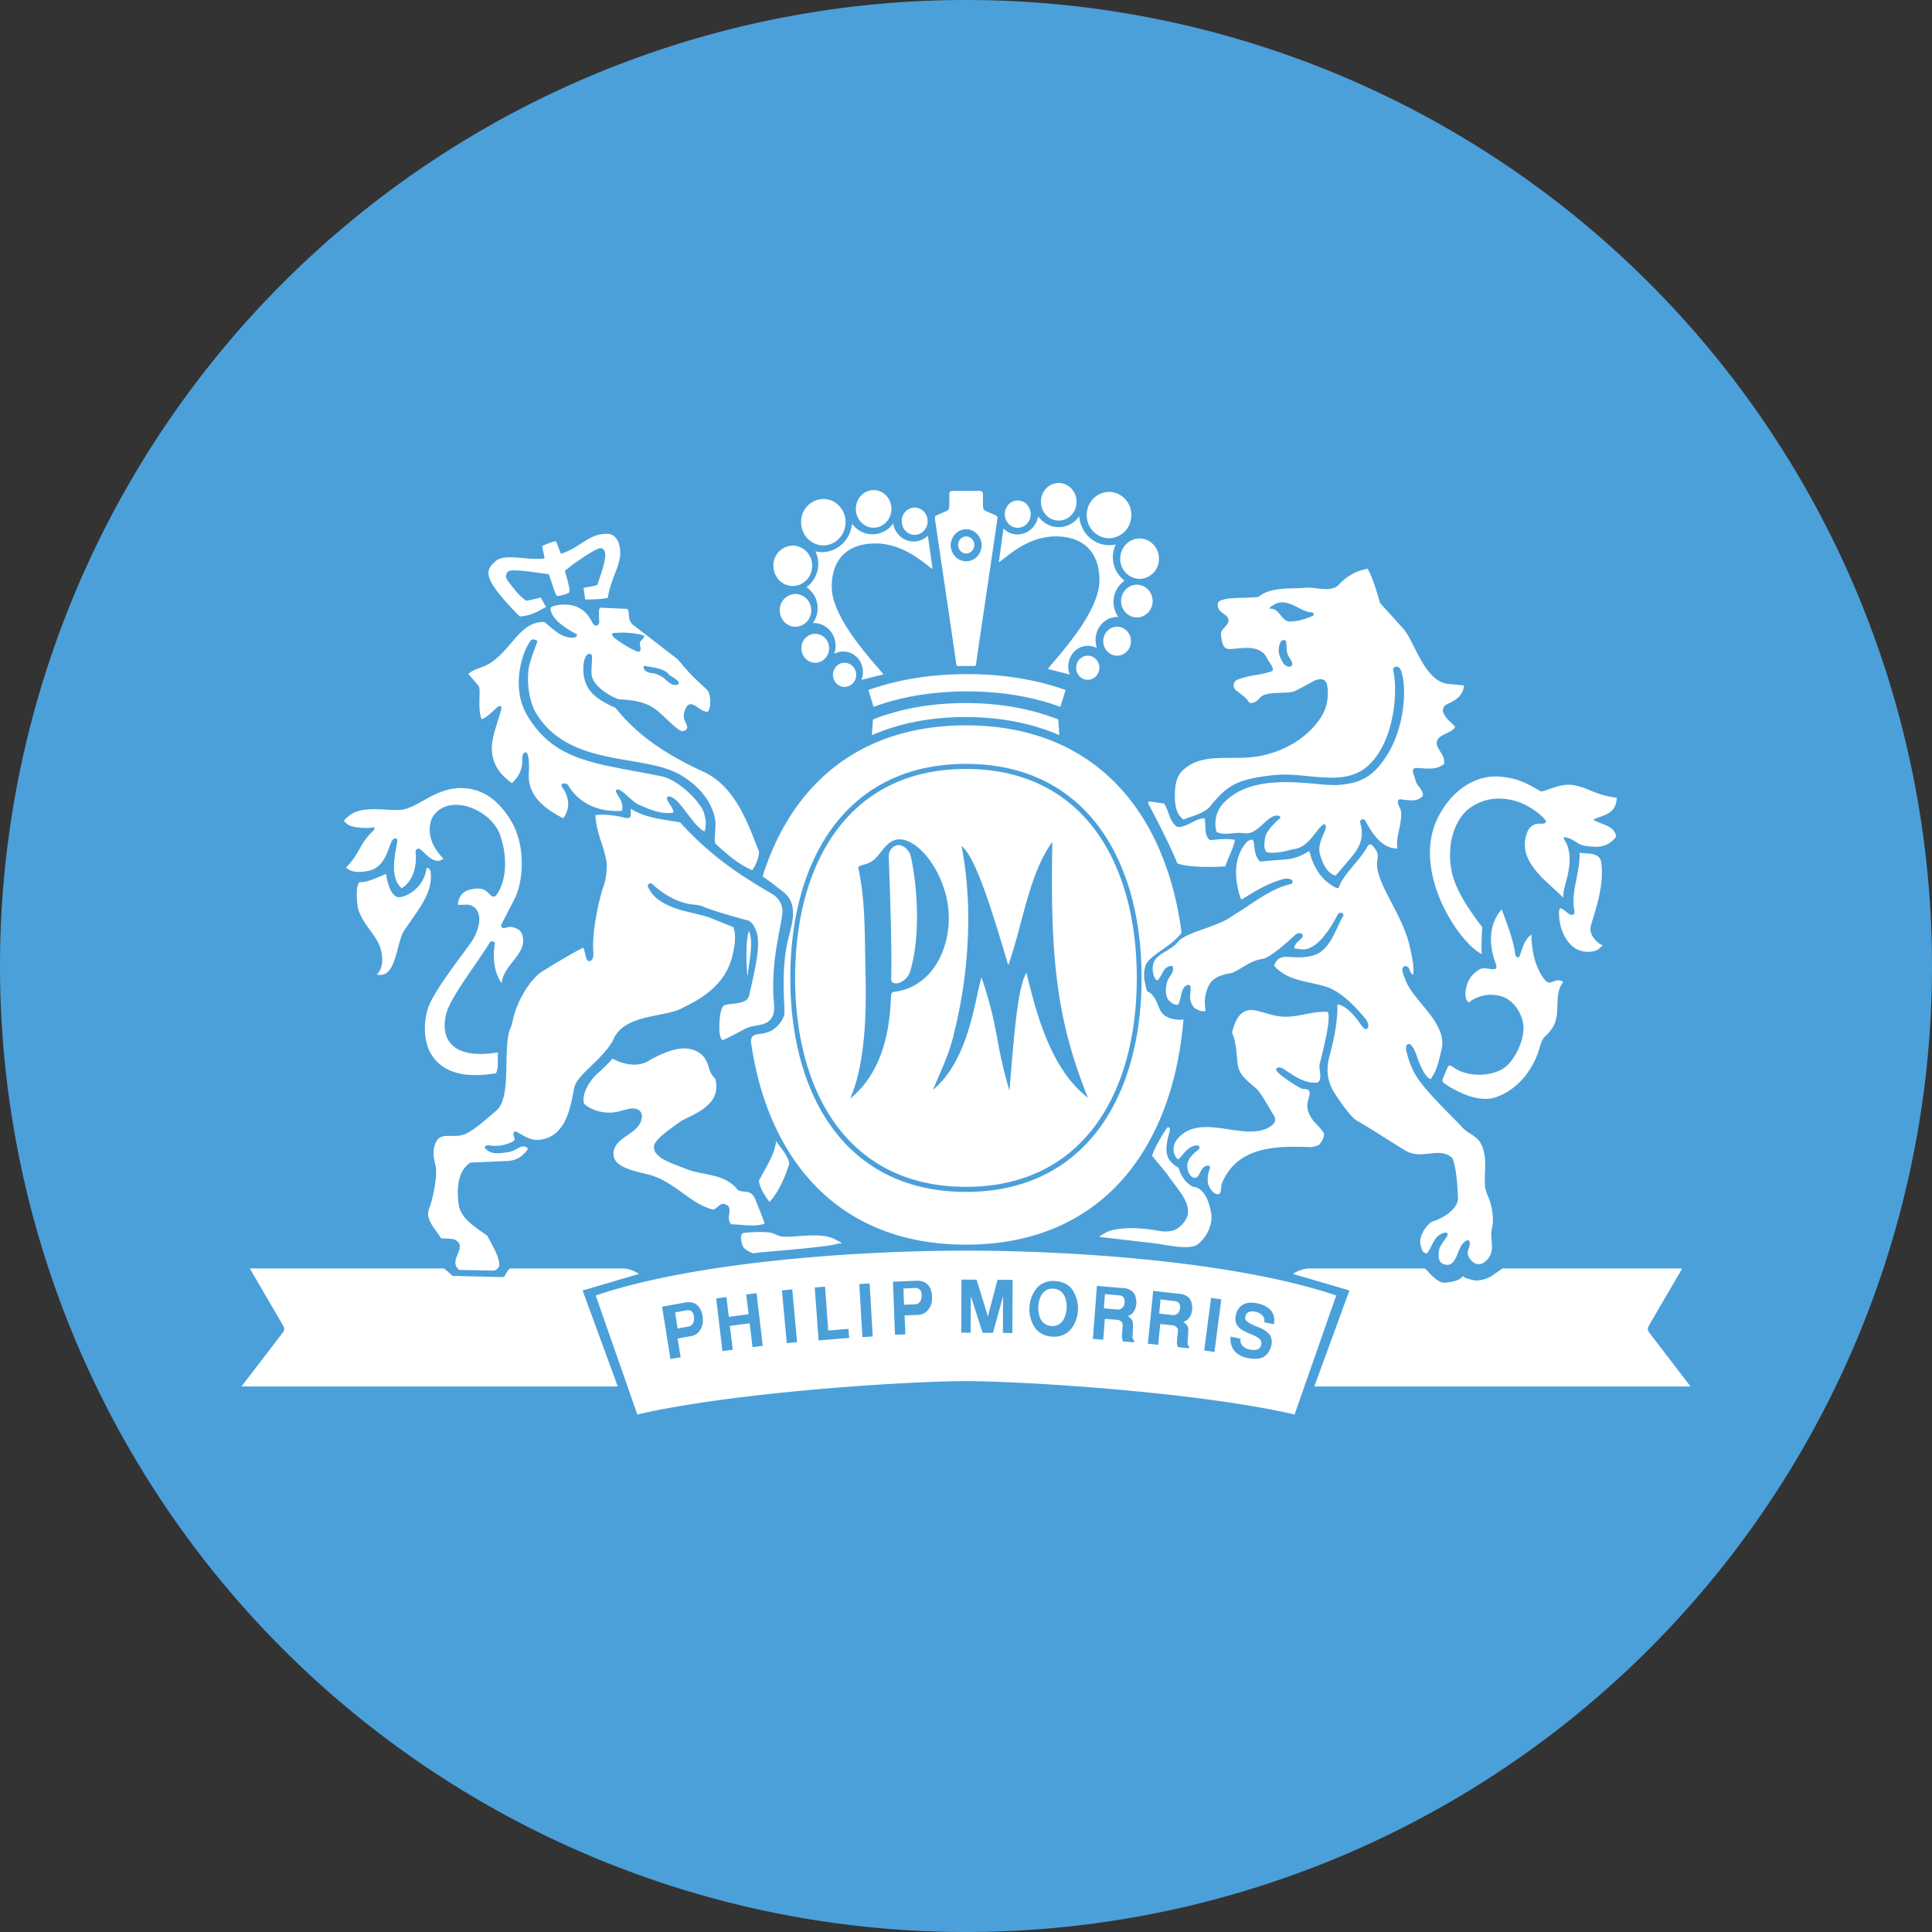
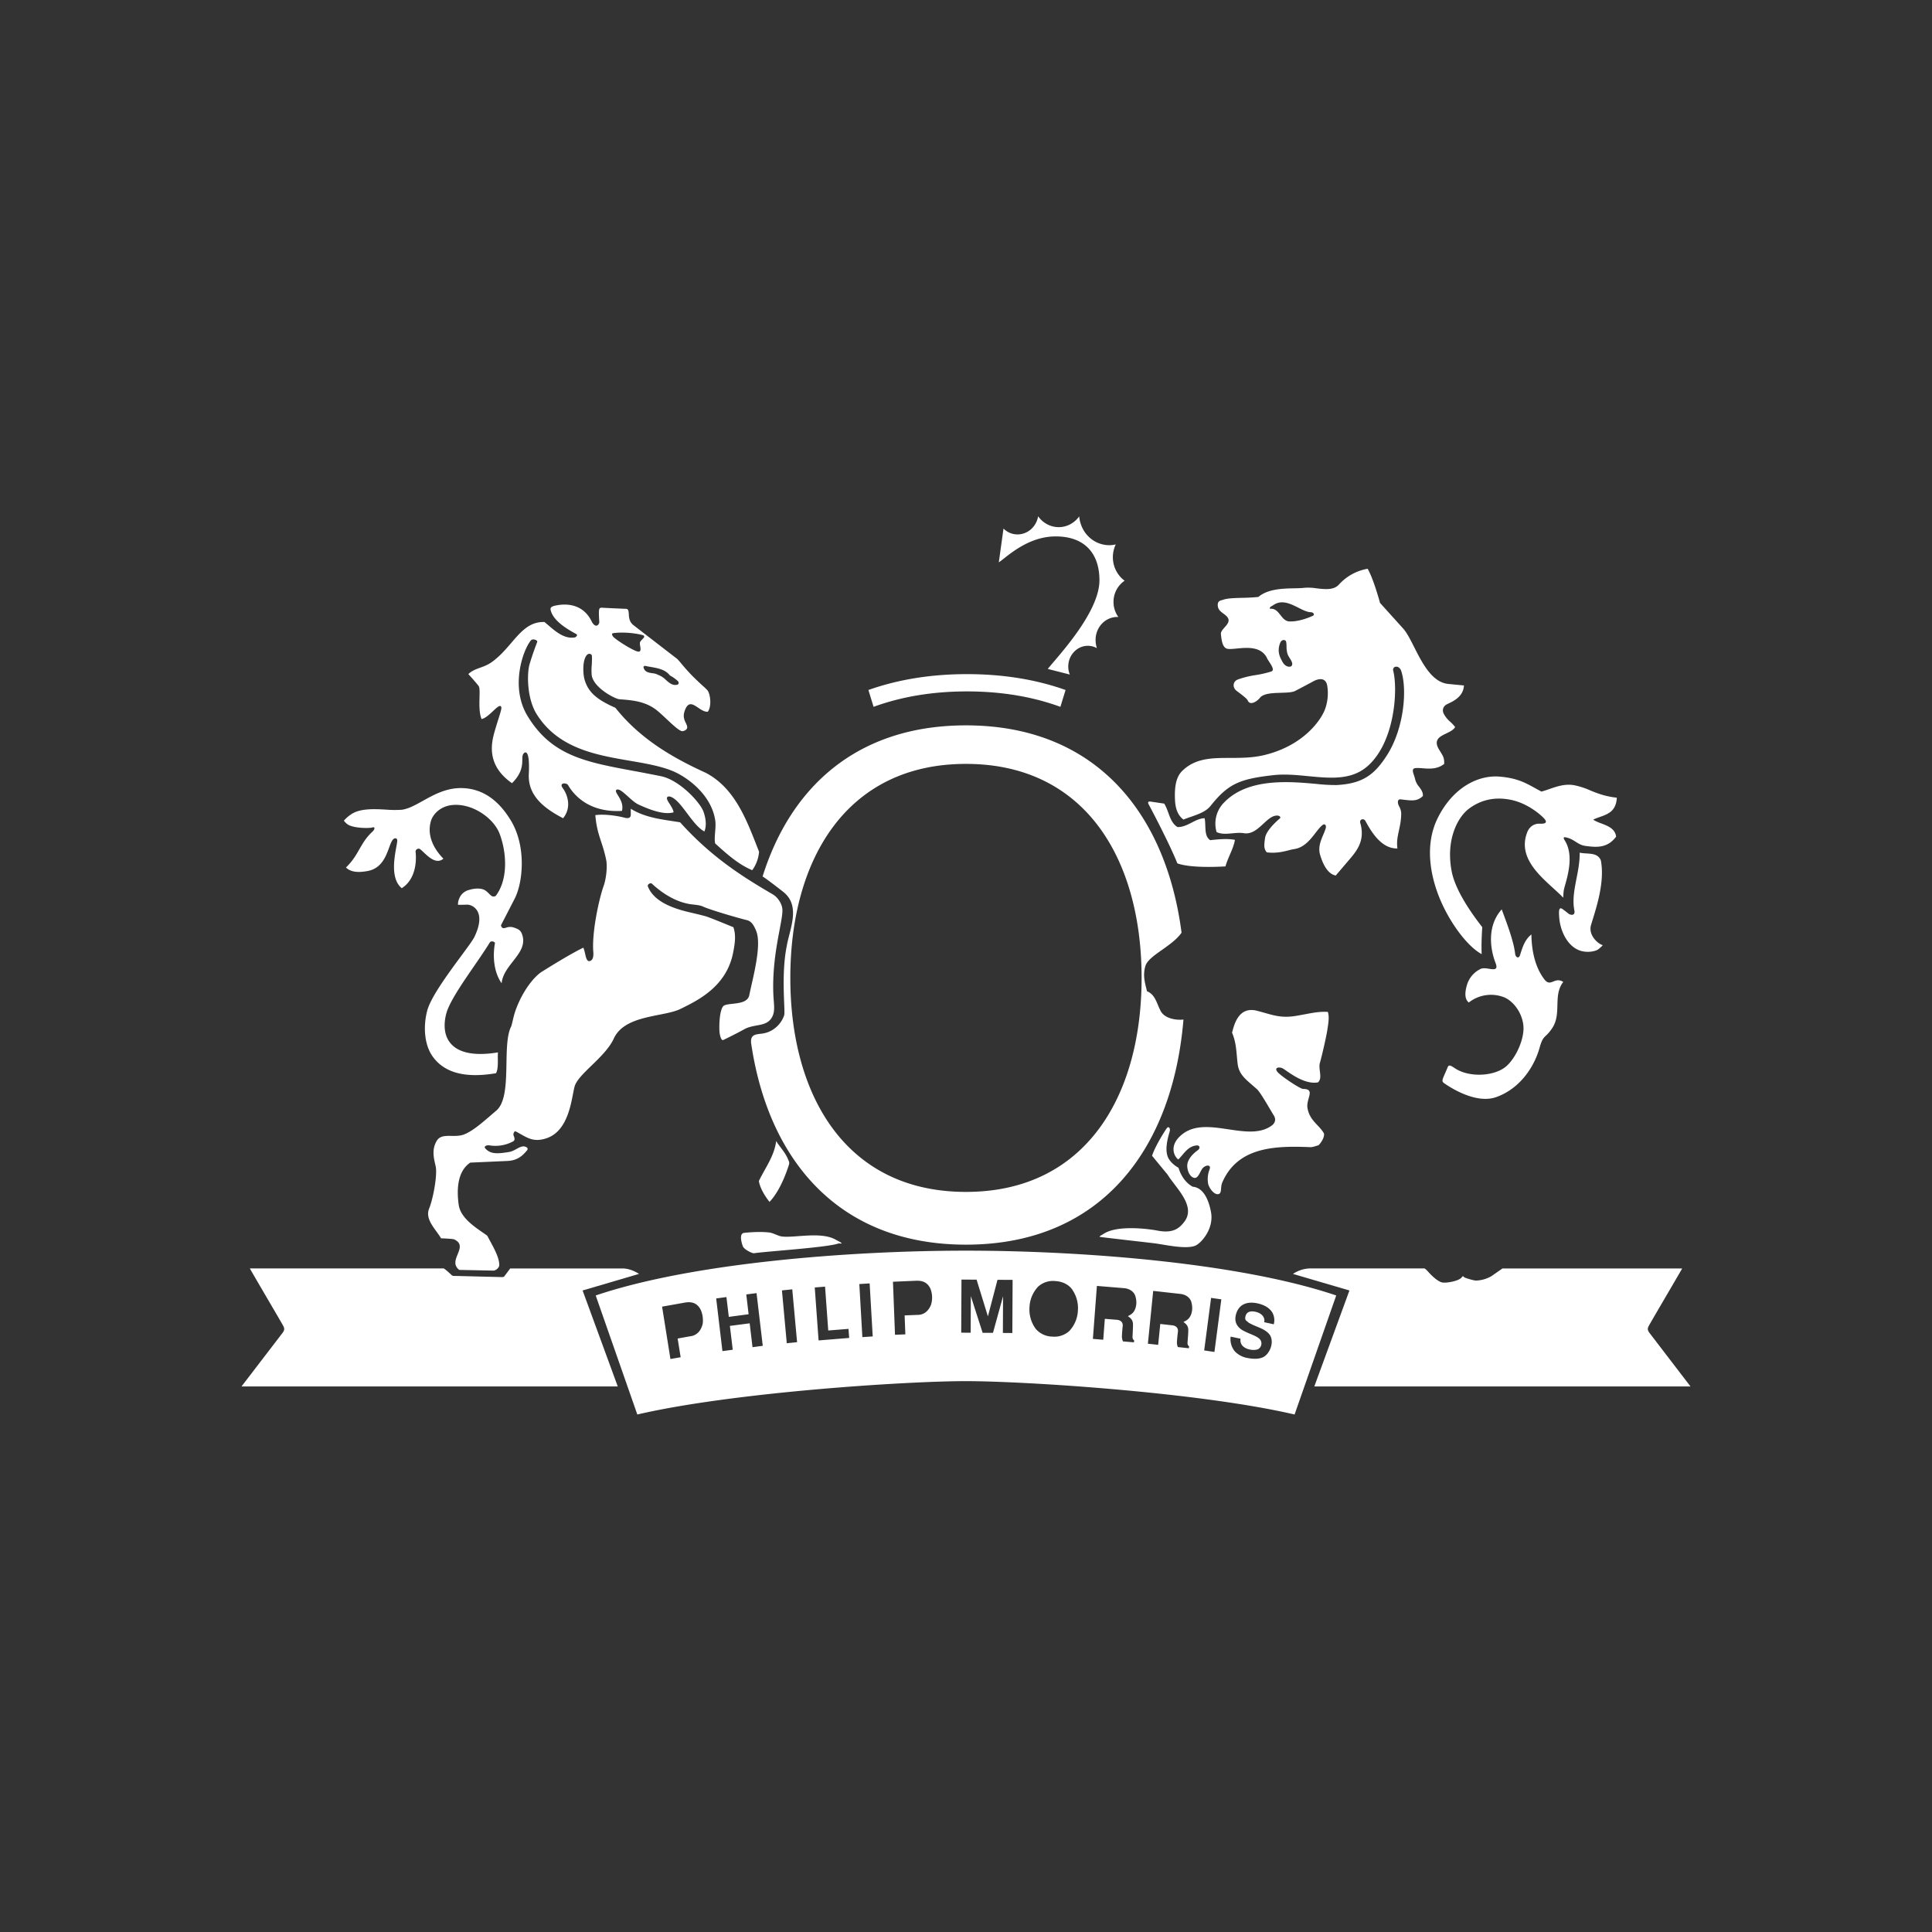
<svg xmlns="http://www.w3.org/2000/svg" width="56" height="56">
  <rect width="100%" height="100%" fill="#333333" stroke="none" />
-   <path fill="#4BA0DA" d="M0 28a28 28 0 1 1 56 0 28 28 0 0 1-56 0" />
-   <path fill="#fff" d="M21.682 28.168c-.007.046.008.08-.016.1-.003-.021-.006-.018-.01-.053-.02-.275-.049-.94.05-1.235.135.319.027.801-.024 1.188m6.306-7.384c1.031 0 1.936.186 2.717.525l-.03-.455c-.783-.308-1.678-.475-2.687-.475-1.01 0-1.904.167-2.686.475l-.03.455c.78-.34 1.684-.525 2.716-.525" />
  <path fill="#fff" d="M28.028 20.041c1.013 0 1.914.157 2.708.447l.15-.488c-.84-.299-1.792-.46-2.858-.46-1.065 0-2.016.162-2.857.46l.15.488c.794-.29 1.695-.447 2.707-.447m3.84 15.803c.019-.023.074-.052.145-.095.381-.23 1.204-.143 1.544-.078.465.088.636-.086.764-.248.363-.46-.235-.982-.475-1.372l-.453-.55c.093-.287.361-.705.421-.791s.114-.005.091.083c-.023.086-.145.45-.069.698.038.15.194.288.324.357.063.22.205.44.413.55.351.03.482.477.53.743.087.49-.301.907-.462.968-.288.11-.884-.036-1.21-.075-.164-.02-1.451-.166-1.497-.175-.007-.001-.048-.005-.067-.015zm-9.037-2.266c.046.108.06.112.027.212-.171.526-.379.867-.553 1.047 0 0-.261-.31-.309-.604.184-.382.447-.723.502-1.16.1.168.245.306.333.505m1.567 2.463c-.032.01-.08-.005-.1.003-.318.115-2.122.23-2.445.282-.04.007-.288-.104-.324-.208s-.113-.365.041-.383c.289-.031.567-.033.743-.008.105.015.236.096.338.111.366.054 1.15-.155 1.582.1.076.044.133.061.165.103m22.057-8.645c-.02.033-.08.078-.12.114-.068.059-.299.113-.51.052-.4-.117-.606-.599-.631-.977-.012-.166-.015-.31.092-.238.034.022.102.075.187.142.028.022.197.082.16-.106-.104-.525.164-1.08.155-1.668.23.05.51-.024.613.223.127.658-.16 1.454-.284 1.873-.063.209.066.415.235.533q.048.034.103.052m-2.067-.31c.008.513.123.973.378 1.303.185.239.288-.09.546.072-.307.392-.038.917-.32 1.339-.211.316-.256.175-.368.575-.16.566-.578 1.186-1.259 1.426-.529.185-1.197-.188-1.504-.403-.096-.067-.049-.104.103-.469.034-.083.104-.033.215.04.423.276 1.173.23 1.504-.083.285-.27.498-.789.475-1.133-.022-.344-.247-.7-.541-.838a1.04 1.04 0 0 0-1.043.143c-.143-.11-.103-.346-.05-.52a.75.75 0 0 1 .399-.456c.176-.076.553.159.427-.168-.158-.406-.253-1.075.178-1.555.133.363.347.91.388 1.28.011.117.107.154.14.053.062-.182.122-.443.332-.606" />
-   <path fill="#fff" d="M38.216 33.197c-.065.015-.165.057-.234.054-1.02-.043-2.112-.013-2.557 1.032-.058.138.006.33-.131.331-.115.001-.237-.167-.273-.291a.76.76 0 0 1 .04-.43c.05-.133-.09-.139-.193-.041-.074.07-.129.321-.259.288-.094-.024-.185-.147-.196-.333-.01-.186.156-.36.305-.467.082-.06.057-.145-.028-.139-.263.018-.378.255-.536.406-.106-.066-.303-.407.123-.736.712-.553 1.904.261 2.59-.25.08-.06.133-.167.054-.29s-.38-.666-.49-.763c-.308-.273-.518-.406-.558-.736-.038-.323-.032-.594-.161-.899.066-.262.201-.77.725-.635.435.113.66.222 1.113.15.399-.064.613-.134.937-.118.051.139.014.345-.016.538s-.16.76-.213.939.088.442-.056.566c-.43.08-.927-.364-1.032-.41-.106-.046-.242-.017-.144.105s.661.495.745.495c.37 0 .082.285.127.553.062.368.335.486.477.736.026.117-.098.292-.159.345m-23.427 3.57h3.255c.209 0 .392.102.479.158l-1.636.48 1.019 2.782H7l1.18-1.54c.081-.105.069-.147.012-.248-.056-.102-.908-1.55-.95-1.633h5.615c.026 0 .2.159.23.19.031.034.083.028.118.028s1.306.033 1.349.033.07-.019.082-.047c.014-.027.11-.204.153-.204zm28.763 0h5.207c-.044.082-.895 1.53-.95 1.632-.058.101-.07.143.012.249L49 40.187H38.096l1.018-2.782-1.636-.48a.93.93 0 0 1 .478-.159h3.325c.035 0 .113.095.165.15s.236.239.366.258.472-.043.556-.148c.053-.065.044-.018.08 0 .033.019.234.083.33.092a.95.95 0 0 0 .453-.129l.32-.223z" />
+   <path fill="#fff" d="M38.216 33.197c-.065.015-.165.057-.234.054-1.02-.043-2.112-.013-2.557 1.032-.058.138.006.33-.131.331-.115.001-.237-.167-.273-.291a.76.76 0 0 1 .04-.43c.05-.133-.09-.139-.193-.041-.074.07-.129.321-.259.288-.094-.024-.185-.147-.196-.333-.01-.186.156-.36.305-.467.082-.06.057-.145-.028-.139-.263.018-.378.255-.536.406-.106-.066-.303-.407.123-.736.712-.553 1.904.261 2.59-.25.08-.06.133-.167.054-.29s-.38-.666-.49-.763c-.308-.273-.518-.406-.558-.736-.038-.323-.032-.594-.161-.899.066-.262.201-.77.725-.635.435.113.66.222 1.113.15.399-.064.613-.134.937-.118.051.139.014.345-.016.538s-.16.76-.213.939.088.442-.056.566c-.43.08-.927-.364-1.032-.41-.106-.046-.242-.017-.144.105s.661.495.745.495c.37 0 .082.285.127.553.062.368.335.486.477.736.026.117-.098.292-.159.345m-23.427 3.57h3.255c.209 0 .392.102.479.158l-1.636.48 1.019 2.782H7l1.18-1.54c.081-.105.069-.147.012-.248-.056-.102-.908-1.55-.95-1.633h5.615c.026 0 .2.159.23.19.031.034.083.028.118.028s1.306.033 1.349.033.07-.019.082-.047zm28.763 0h5.207c-.044.082-.895 1.53-.95 1.632-.058.101-.07.143.012.249L49 40.187H38.096l1.018-2.782-1.636-.48a.93.93 0 0 1 .478-.159h3.325c.035 0 .113.095.165.15s.236.239.366.258.472-.043.556-.148c.053-.065.044-.018.08 0 .033.019.234.083.33.092a.95.95 0 0 0 .453-.129l.32-.223z" />
  <path fill="#fff" d="M35.52 25.113c-.204.012-1.005.053-1.394-.088-.215-.545-.769-1.597-.823-1.694-.055-.096-.006-.104.052-.096l.39.058c.142.222.153.54.387.68.299.003.496-.245.783-.257.05.207-.029.511.164.637.235-.026.496-.052.716-.009-.04.25-.207.52-.274.769zm-15.806-1.277c.95 1.056 1.895 1.624 2.695 2.093.123.073.27.266.27.458.001.377-.314 1.304-.262 2.46.013.27.063.482-.056.664-.17.262-.505.159-.802.33-.161.092-.55.284-.596.304s-.084-.076-.103-.192-.02-.628.098-.782c.1-.13.696 0 .761-.328.095-.473.367-1.43.202-1.852-.078-.2-.156-.291-.271-.32-.278-.068-1.056-.295-1.271-.393-.086-.04-.191-.048-.33-.065-.39-.046-.8-.27-1.152-.598-.04-.038-.144.018-.117.083.157.383.59.598 1.176.738.258.061.403.095.515.128s.787.312.787.312c.087.249.033.524-.008.737-.193.989-1.03 1.387-1.528 1.632-.488.239-1.612.162-1.931.858-.256.556-1.048 1.028-1.14 1.404-.088.351-.155 1.272-.817 1.488-.4.13-.573-.037-.884-.2-.045-.023-.078.07-.066.11.013.04.067.139-.014.18a1.08 1.08 0 0 1-.683.114c-.06-.013-.182.02-.118.091.15.166.345.158.695.099.193-.032.35-.239.508-.128.017.011.037.042.004.083-.132.161-.283.294-.566.307l-1.08.048c-.366.247-.4.764-.333 1.23.062.42.588.71.828.89.142.278.355.611.346.86-.002.063-.1.153-.17.15l-.989-.02c-.362-.278.304-.675-.15-.886-.04-.017-.378-.03-.378-.03-.154-.265-.473-.544-.346-.86.126-.316.244-.995.19-1.23-.055-.235-.119-.48.03-.733.148-.252.501-.074.795-.188.294-.113.66-.463.928-.686.484-.403.158-1.873.43-2.431.035-.07.06-.272.134-.482.206-.572.543-.98.761-1.117.202-.125.784-.492 1.201-.697.065.125.063.409.18.389.119-.02.117-.18.11-.272-.044-.551.16-1.513.3-1.907.08-.226.11-.576.074-.752-.11-.539-.267-.72-.315-1.3.287-.04.676.029.845.074.17.045.183-.042.183-.095 0-.054-.002-.1 0-.163.452.278.954.311 1.43.393" />
-   <path fill="#fff" d="M36.338 24.407c.035.147.013.415.193.567.716-.082.933-.01 1.365-.279.023-.014.057-.031.065 0 .052.22.215.75.733 1.02.058.029.103.047.117 0 .109-.357.591-.753.823-1.175.069-.125.152-.052.248.1.128.203-.026.266.061.63.152.627.752 1.352.934 2.226.049.234.114.494.087.754-.05-.013-.088-.076-.11-.15-.031-.1-.153-.134-.196-.048-.038.074.03.213.084.361.23.622 1.23 1.243 1.04 2.02-.09.368-.134.602-.317.848-.142-.056-.279-.33-.38-.618-.075-.215-.108-.28-.166-.352-.087-.107-.201-.04-.154.157.049.21.156.575.401.893.38.496 1.008 1.08 1.213 1.31.204.23.487.237.605.62.119.382.034.615.058 1.082.01.174.127.337.187.611.097.44.002.628-.002.724-.015.33.113.572-.145.83-.259.258-.5-.02-.532-.168-.031-.15.082-.244.046-.37-.035-.123-.159.008-.196.047-.172.18-.185.733-.565.592-.156-.058-.14-.263-.127-.385.012-.121.14-.277.229-.405.025-.034.055-.156-.084-.114-.318.095-.327.41-.497.6-.095-.029-.131-.043-.18-.248-.07-.297.232-.644.355-.683.274-.087.752-.35.73-.708-.019-.314-.033-.78-.161-1.124-.375-.358-.88.062-1.348-.215-.465-.273-.924-.59-1.427-.877-.172-.098-.512-.591-.646-.803-.248-.393-.222-.766-.144-1.06.117-.442.24-.971.23-1.505.325.048.616.496.684.593.052.073.115.157.181.111s.023-.207-.063-.302c-.101-.111-.585-.724-1.085-.897-.54-.187-1.141-.159-1.554-.627.187-.46.505-.118 1.145-.299.486-.137.659-.813.852-1.121.061-.1-.091-.176-.158-.047-.22.421-.617 1.044-1.044.993-.113-.013-.208-.028-.208-.028.001-.138.15-.218.23-.316.064-.08-.055-.175-.176-.095-.048.033-.709.682-.99.72-.378.05-.699.38-.937.418s-.506.128-.612.366a1.12 1.12 0 0 0-.082.712c-.081.043-.174.006-.272-.044-.098-.048-.156-.165-.18-.302-.017-.093.077-.43-.063-.398-.212.049-.179.365-.28.57-.065.01-.107.015-.229-.08-.122-.096-.154-.265-.114-.494s.167-.275.19-.427c.02-.153-.06-.14-.174-.08-.114.062-.17.287-.275.382-.029-.009-.095-.044-.128-.22-.103-.56.444-.562.706-.885.262-.324 1.145-.417 1.64-.798.547-.325 1.043-.76 1.654-.893.053-.027.053-.095.013-.123-.129-.069-.272-.016-.389.025-.364.12-.703.324-1.042.54l-.039-.013c-.19-.55-.228-1.203.177-1.652.08-.055.168-.113.195.006m-25.42 3.84c.222-.19.198-.64.035-.94-.166-.31-.464-.592-.57-.958-.047-.157-.088-.798.071-.781.17.018.503-.143.737-.237.032.245.133.617.33.671.161.044.767-.213.843-.846q.046 0 .079.032.033.031.038.079c.068.585-.281 1-.75 1.68-.267.386-.225 1.44-.812 1.3zm6.839 2.438c.323.18.764.265 1.09.034.597-.32.984-.403 1.299-.268.212.092.322.222.402.5.102.36.223.181.215.576-.013.608-.857.843-1.057.992-.345.256-.616.431-.731.639-.029.051-.025.176.024.247.157.222.477.313.907.485.504.195 1.115.117 1.488.612.194.081.373-.032.492.25.037.088.192.467.281.714-.299.108-.65.024-.973.022-.186-.198.115-.512-.204-.59-.126-.031-.21.149-.326.162-.654-.174-.991-.695-1.711-.968-.267-.102-1.096-.184-1.162-.572-.09-.543.702-.618.799-1.063.012-.057.042-.148-.025-.233-.129-.164-.35-.071-.506-.045-.364.135-.831.077-1.128-.185-.058-.195.04-.427.165-.617.175-.264.318-.308.66-.692zm10.014-14.89c0-.065.025-.128.069-.175a.23.23 0 0 1 .166-.072.23.23 0 0 1 .165.073.25.25 0 0 1 .05.27.3.3 0 0 1-.05.08.23.23 0 0 1-.166.072.235.235 0 0 1-.216-.153.3.3 0 0 1-.018-.095m-.215 0a.5.5 0 0 1 .138-.322.44.44 0 0 1 .311-.133c.116 0 .228.048.311.133.084.084.134.2.139.322a.5.5 0 0 1-.132.336.44.44 0 0 1-.318.138.44.44 0 0 1-.318-.138.5.5 0 0 1-.131-.336m.45 3.51h.213c.086 0 .072-.046.08-.12.01-.074.596-4.031.604-4.1.012-.087.017-.112-.034-.142-.03-.019-.252-.11-.295-.133-.061-.032-.069-.042-.079-.124-.004-.036-.004-.238-.004-.357 0-.087-.043-.101-.104-.101h-.764c-.061 0-.105.014-.105.1 0 .12 0 .322-.004.358-.01.082-.017.092-.078.124-.043.023-.264.114-.295.133-.052.03-.046.055-.035.142.01.069.595 4.026.604 4.1.008.073-.006.12.08.12h.215zm1.493-4.007a.36.36 0 0 1-.265-.117.4.4 0 0 1-.11-.28c0-.104.04-.205.11-.279a.37.37 0 0 1 .265-.115c.1 0 .195.042.265.116a.41.41 0 0 1 0 .56.37.37 0 0 1-.265.115m1.188-.208a.5.5 0 0 1-.365-.16.56.56 0 0 1-.15-.386.56.56 0 0 1 .151-.385.5.5 0 0 1 .366-.159.5.5 0 0 1 .364.16.56.56 0 0 1 .151.386.56.56 0 0 1-.151.385.5.5 0 0 1-.366.159m1.459.512a.66.66 0 0 1-.645-.672.66.66 0 0 1 .645-.673.66.66 0 0 1 .645.673.66.66 0 0 1-.645.672m.886 1.177a.574.574 0 0 1-.561-.585c0-.323.251-.585.56-.585s.562.262.562.585a.574.574 0 0 1-.561.585m-.652 2.226a.4.4 0 0 1-.283-.122.43.43 0 0 1-.119-.297c0-.232.18-.42.402-.42s.402.188.402.42c0 .23-.18.419-.402.419m-.85.7a.32.32 0 0 1-.237-.101.35.35 0 0 1-.1-.249c0-.194.151-.35.336-.35.187 0 .337.156.337.35a.37.37 0 0 1-.1.249.33.33 0 0 1-.236.101m-5.018-4.202c.1 0 .195-.042.265-.116a.4.4 0 0 0 .11-.28.4.4 0 0 0-.11-.279.37.37 0 0 0-.265-.116c-.1 0-.195.042-.265.116a.4.4 0 0 0-.11.28c0 .105.04.205.11.28.07.073.166.115.265.115m-1.19-.208a.5.5 0 0 0 .366-.16.56.56 0 0 0 .15-.384.56.56 0 0 0-.15-.385.5.5 0 0 0-.365-.16.5.5 0 0 0-.365.16.56.56 0 0 0-.15.385.56.56 0 0 0 .15.385c.097.102.228.16.365.16zm-1.457.513c.355 0 .644-.302.644-.673s-.289-.672-.644-.672a.66.66 0 0 0-.645.672c0 .372.288.673.645.673m-.886 1.177c.31 0 .561-.262.561-.585a.574.574 0 0 0-.561-.586.573.573 0 0 0-.561.586.6.6 0 0 0 .165.415.56.56 0 0 0 .396.17m.078 1.182a.466.466 0 0 0 .456-.476.466.466 0 0 0-.456-.475.466.466 0 0 0-.456.475c0 .263.204.476.456.476m.573 1.043a.38.38 0 0 0 .283-.122.42.42 0 0 0 .118-.297.41.41 0 0 0-.401-.42.41.41 0 0 0-.402.42.43.43 0 0 0 .119.297.4.4 0 0 0 .283.122m.85.701a.343.343 0 0 0 .336-.35c0-.194-.15-.35-.336-.35a.32.32 0 0 0-.236.101.35.35 0 0 0-.1.249c0 .193.151.35.336.35" />
-   <path fill="#fff" d="M32.953 17.896c.121 0 .237-.05.322-.139a.485.485 0 0 0 0-.671.447.447 0 0 0-.645 0 .484.484 0 0 0 0 .671.45.45 0 0 0 .323.139m-7.985 1.811a.62.62 0 0 0-.05-.558.6.6 0 0 0-.206-.194.55.55 0 0 0-.269-.071.55.55 0 0 0-.262.069.72.72 0 0 0-.012-.497.66.66 0 0 0-.36-.356.6.6 0 0 0-.25-.04.73.73 0 0 0 .129-.563.73.73 0 0 0-.313-.477.82.82 0 0 0 .341-.673.8.8 0 0 0-.082-.366.84.84 0 0 0 .705-.152.9.9 0 0 0 .246-.285.9.9 0 0 0 .11-.366q.107.146.264.228a.72.72 0 0 0 .667-.002.75.75 0 0 0 .262-.229.64.64 0 0 0 .138.3.582.582 0 0 0 .869.05l.136.97c-.235-.155-.826-.743-1.654-.743s-1.269.476-1.269 1.256c0 .916 1.188 2.158 1.502 2.539zm-7.032-3.959c.162.537-.193.86-.322 1.585-.223.037-.41.042-.65.045a13 13 0 0 1-.05-.339c.188-.037.246-.034.403-.087.105-.337.297-.821.201-.99-.035-.06-.093-.1-.2-.05-.19.088-.602.349-.946.635.058.193.166.577.131.62-.034.045-.31.125-.361.103s-.157-.433-.236-.626c-.374-.05-1.024-.156-1.155-.09a.165.165 0 0 0-.081.18.2.2 0 0 0 .028.065c.07.105.356.504.565.614.144-.026.274-.062.409-.092l.155.272c-.235.134-.463.26-.762.275-.366-.37-.812-.853-.888-1.14-.048-.18-.004-.294.185-.46.281-.249.942-.004 1.421-.086-.009-.122-.09-.35-.052-.365.038-.014.351-.152.382-.122.03.03.098.26.147.356.574-.177.832-.628 1.4-.572.12.013.235.134.276.27z" />
  <path fill="#fff" fill-rule="evenodd" d="M27.999 21.025c-3.161 0-5.085 1.794-5.895 4.38 0 0 .069.032.594.442.417.325.29.82.18 1.25-.028.11-.055.217-.072.316-.119.583-.093 1.248-.077 1.653.008.192.013.325 0 .364a.8.8 0 0 1-.446.478.8.8 0 0 1-.241.057c-.16.02-.288.036-.272.257.485 3.352 2.496 5.855 6.229 5.855 3.978 0 6-2.842 6.304-6.525-.234.026-.542-.037-.657-.241a2 2 0 0 1-.081-.177c-.069-.165-.138-.331-.319-.402l-.023-.095c-.047-.19-.096-.388-.024-.634.047-.163.256-.31.484-.471.207-.147.431-.305.565-.497-.444-3.43-2.46-6.01-6.25-6.01zm2.968-1.762a.6.6 0 0 0 .042.289l-.64-.163q.06-.073.154-.183c.436-.511 1.345-1.575 1.345-2.386 0-.79-.44-1.272-1.266-1.272-.685 0-1.208.409-1.5.638q-.09.072-.151.114l.136-.98a.57.57 0 0 0 .602.136.6.6 0 0 0 .265-.188.65.65 0 0 0 .137-.304.75.75 0 0 0 .262.232.71.71 0 0 0 .665.002.76.76 0 0 0 .263-.23q.019.197.11.37a.9.9 0 0 0 .246.289q.152.116.337.156a.8.8 0 0 0 .367-.003.86.86 0 0 0 .007.756c.06.118.145.22.25.296a.74.74 0 0 0-.322.613.74.74 0 0 0 .14.439l-.03-.001c-.348 0-.63.297-.63.664q0 .125.038.24a.54.54 0 0 0-.53.003.6.6 0 0 0-.205.197.6.6 0 0 0-.092.276m-2.969 15.285H28c1.737 0 3.01-.697 3.85-1.824.836-1.122 1.24-2.67 1.24-4.378v-.002c0-1.708-.404-3.257-1.24-4.38-.84-1.125-2.113-1.822-3.85-1.822h-.002c-1.737 0-3.01.697-3.85 1.823-.837 1.123-1.24 2.67-1.24 4.379v.002c0 1.708.403 3.256 1.24 4.38.84 1.126 2.113 1.822 3.85 1.822M17.267 37.55 18.473 41c2.767-.644 7.817-.968 9.526-.967 1.708 0 6.76.323 9.525.967l1.207-3.45c-2.756-.934-7.298-1.299-10.732-1.299-3.435 0-7.976.365-10.732 1.299m22.734-20.074s-.185-.69-.359-.99a1.45 1.45 0 0 0-.836.462c-.153.163-.406.133-.647.105a1.5 1.5 0 0 0-.356-.015c-.076.01-.174.012-.284.014-.33.007-.77.016-1.044.251a6 6 0 0 1-.488.026c-.221.006-.412.012-.53.054l-.033.01c-.065.017-.144.038-.124.182.015.103.087.155.16.21q.046.031.085.068c.133.127.04.232-.05.333-.058.065-.114.129-.106.195l.003.033c.016.138.038.324.15.38.057.028.17.017.306.004.306-.03.73-.07.89.306l.043.068c.066.098.17.253.072.29a3 3 0 0 1-.452.105 2.7 2.7 0 0 0-.526.13c-.145.06-.153.23-.038.322l.068.052c.1.075.238.18.26.23.069.166.276.026.354-.074.102-.13.37-.139.615-.146.166-.006.32-.01.405-.053.08-.04.41-.215.529-.28.144-.079.363-.126.404.136.033.204.017.449-.065.672-.103.288-.604 1.057-1.777 1.334-.33.077-.657.078-.969.079-.532 0-1.02.002-1.402.385-.179.181-.22.48-.2.852.01.178.054.408.244.55q.099-.04.208-.077c.217-.075.446-.155.575-.317.514-.643.839-.784 1.827-.894.332-.037.676-.003 1.013.03.631.06 1.24.12 1.708-.286.796-.691.889-2.215.75-2.766-.037-.144.17-.181.23 0 .178.53.085 1.645-.392 2.413-.39.626-.75.854-1.476.896a5 5 0 0 1-.583-.032c-.816-.074-2.056-.186-2.739.6a.87.87 0 0 0-.16.796c.143.065.293.05.449.036.112-.011.227-.022.344-.004.227.036.4-.125.563-.275.127-.118.248-.23.382-.236.11-.005.121.06.1.079-.155.13-.407.376-.434.573l-.001.007c-.026.193-.04.296.05.406.269.036.495-.022.654-.063q.081-.022.138-.03c.29-.04.473-.277.624-.472.077-.099.145-.187.216-.235.045-.03.107.007.075.113a2 2 0 0 1-.07.18c-.073.174-.155.366-.088.586.102.34.253.558.452.593l.419-.492c.202-.237.434-.54.292-1.027-.034-.118.103-.148.148-.063.21.393.498.808.928.798-.027-.195.007-.35.044-.522.031-.144.065-.298.066-.494a.45.45 0 0 0-.06-.204l-.011-.022c-.046-.099-.028-.19.05-.182l.109.013c.224.026.38.045.54-.109.008-.109-.05-.187-.11-.268a.54.54 0 0 1-.11-.2 1 1 0 0 0-.038-.132c-.04-.118-.068-.205.063-.211q.086-.003.188.007c.196.015.424.032.624-.126.007-.164-.029-.223-.101-.34l-.053-.086c-.161-.276.026-.367.215-.458.105-.05.21-.102.257-.185a1 1 0 0 0-.143-.153.8.8 0 0 1-.18-.22c-.052-.089-.043-.186.041-.26q.027-.021.095-.052c.154-.075.425-.205.442-.521 0 0-.125-.011-.456-.044-.47-.047-.751-.603-.988-1.07-.11-.217-.21-.415-.315-.532zm-3.13.087.02-.011c.247-.186.507-.055.743.063.13.066.253.128.361.13.068 0 .122.068.064.101-.025.014-.389.183-.69.166-.115-.006-.184-.094-.254-.183-.078-.1-.157-.2-.303-.182-.02-.043.028-.068.058-.084zm.234 1.075c.034-.089.11-.104.157-.068.023.018.026.086.029.165a.7.7 0 0 0 .033.234 1 1 0 0 0 .061.11c.05.08.098.156.054.22-.035.05-.192.042-.275-.132l-.016-.031c-.045-.084-.137-.255-.043-.498m-21.213-.516-.11-.093c-.433-.013-.683.279-.963.606-.167.195-.345.402-.578.565-.11.077-.221.117-.327.155-.124.045-.24.088-.339.184 0 0 .218.238.298.345.034.047.03.177.026.335-.005.201-.012.447.059.622.105-.017.228-.132.334-.231.12-.113.219-.205.24-.104.009.039-.04.194-.099.378-.058.186-.126.401-.153.554-.082.463.04.898.56 1.263.291-.286.296-.52.3-.68.001-.086.002-.151.048-.192.072-.065.17 0 .14.605-.032.615.422.986.994 1.283.292-.365.071-.766-.006-.867-.13-.17.105-.17.15-.093.174.3.62.803 1.561.747.049-.184-.048-.341-.116-.452-.05-.081-.084-.137-.036-.162.069-.036.191.075.325.195.102.092.21.19.308.235.24.11.706.315 1.015.226-.005-.073-.06-.16-.11-.24-.045-.069-.085-.132-.082-.173.003-.044.053-.058.104-.04.16.053.319.265.483.484.16.212.324.432.5.524.058-.152.053-.338-.023-.563-.094-.281-.702-.928-1.23-1.038q-.42-.085-.797-.154c-1.403-.26-2.386-.443-3.082-1.601-.506-.841-.124-1.916.103-2.183.054-.062.2-.007.183.043l-.035.094a8 8 0 0 0-.19.563c-.076.282-.073.992.212 1.444.624.989 1.716 1.177 2.703 1.346.456.078.889.153 1.243.3.39.162 1.117.667 1.228 1.436.013.096.005.211-.004.325-.01.12-.02.24 0 .334l.002.002c.335.303.671.607 1.073.774a1.06 1.06 0 0 0 .198-.535l-.072-.183c-.312-.797-.657-1.68-1.476-2.106-.947-.432-1.894-.974-2.617-1.884-.558-.245-.79-.462-.893-.817-.052-.181-.065-.602.083-.727.043-.036.125-.022.13.043.005.09 0 .182-.005.271a1.5 1.5 0 0 0 0 .292c.056.358.668.68.803.691l.074.006c.309.025.7.057 1.03.331.08.066.17.151.261.236.193.181.385.362.465.352.074-.008.127-.058.133-.093.007-.047-.014-.092-.039-.144-.04-.082-.087-.18-.039-.332.1-.312.241-.216.397-.11.09.06.185.125.28.115.119-.164.071-.518-.009-.618a2 2 0 0 0-.147-.141 8 8 0 0 1-.316-.303 6 6 0 0 1-.306-.344 2 2 0 0 0-.11-.124l-1.257-.97c-.133-.098-.14-.23-.146-.332-.005-.085-.01-.148-.085-.15-.039 0-.601-.026-.69-.032-.099-.006-.103.037-.08.425-.031.127-.14.137-.222-.029-.218-.447-.634-.543-1.04-.46-.175.036-.167.088-.13.191.107.296.523.525.693.619l.033.018c.049.027-.001.082-.04.096-.298.056-.561-.17-.773-.353m1.871.319c-.044-.078-.03-.086.072-.096.393-.038.796.055.82.075.042.032.003.07-.039.113-.029.03-.06.06-.067.092a.3.3 0 0 0 .007.1c.014.088.028.183-.073.16-.148-.032-.675-.365-.72-.444m.886.884.04-.027q.079.018.164.032c.21.036.43.074.563.247q.118.063.22.153c.038.028.051.083.012.11-.14.049-.244-.041-.348-.133a.6.6 0 0 0-.223-.145.4.4 0 0 0-.167-.048c-.116-.018-.236-.036-.26-.189zm26.373 6.42c.106.097.206.188.29.275 0 0 0-.092.013-.201q.009-.057.042-.17c.087-.31.25-.895-.02-1.302-.027-.04-.033-.087.014-.08.135.021.225.078.312.133.086.054.168.106.287.12.284.037.627.081.884-.27-.028-.23-.241-.311-.438-.386a1.2 1.2 0 0 1-.227-.104c.06-.033.129-.057.2-.082.226-.08.467-.166.485-.556-.35-.04-.572-.13-.776-.214a2.2 2.2 0 0 0-.47-.15c-.26-.042-.484.036-.704.111a4 4 0 0 1-.235.076l-.19-.104c-.278-.154-.518-.287-1.018-.33-.608-.053-1.34.296-1.789 1.182-.404.794-.23 1.745.115 2.5.276.605.74 1.24 1.15 1.463-.01-.242-.002-.49.017-.782-.288-.37-.78-1.05-.888-1.626-.173-.913.178-1.567.505-1.81.326-.242.73-.356 1.224-.252.495.104.89.459.968.557.113.139-.066.136-.165.132a.35.35 0 0 0-.207.068.4.4 0 0 0-.133.18c-.27.69.296 1.205.754 1.622m-31.714.307a.4.4 0 0 0-.033.173c.067.003.12.001.265-.003h.003c.132-.004.576.172.207.937-.046.095-.199.301-.387.556-.37.502-.877 1.189-.979 1.577-.123.465-.082.988.149 1.319.351.505.985.642 1.844.497.055-.099.054-.258.053-.41q-.003-.103.003-.194c-.54.09-1.205.086-1.455-.385-.152-.284-.083-.666.005-.878.141-.34.459-.802.759-1.238.166-.242.327-.476.45-.676.046-.076.135-.029.156.001-.068.37-.044.835.192 1.173.023-.245.179-.444.329-.636.184-.236.36-.462.274-.751-.042-.14-.093-.18-.272-.236a.34.34 0 0 0-.197.01c-.073.021-.125.036-.154-.067l.395-.766c.246-.473.346-1.52-.104-2.266-.302-.503-.744-.93-1.421-.946-.451-.01-.813.192-1.133.37-.217.121-.416.232-.61.258a3 3 0 0 1-.445-.003c-.355-.02-.772-.043-1.035.143a1 1 0 0 0-.2.177l.02.024a.5.5 0 0 0 .085.08c.159.117.637.123.73.09.06-.021.079.043-.005.122-.185.171-.28.338-.379.509-.097.17-.196.344-.39.532.155.151.393.146.637.1.394-.077.52-.422.613-.674.044-.12.08-.218.134-.256.058-.04.107-.004.103.056q-.005.061-.027.174c-.06.33-.171.933.158 1.2.434-.278.424-.854.4-1.054-.006-.065.073-.116.127-.08.027.019.062.052.103.09.149.142.377.36.576.188-.303-.31-.466-.68-.37-1.06.063-.255.305-.45.588-.49.587-.084 1.238.362 1.414.833.213.575.239 1.333-.116 1.798-.087.04-.124.002-.19-.063q-.034-.036-.082-.076c-.127-.107-.35-.085-.52-.03a.4.4 0 0 0-.162.092.4.4 0 0 0-.106.16zm6.421 13.288-.296.052-.242-1.518.64-.114c.104-.018.324-.056.46.17.08.13.1.345.072.461-.06.22-.198.327-.367.343l-.354.064zm1.51-.217-.299.04-.181-1.527.297-.04.069.574.574-.076-.068-.574.298-.038.18 1.527-.297.04-.082-.692-.574.075zm1.425-1.72.3-.031.14 1.532-.299.03-.14-1.531zm1.063 1.45-.111-1.535.299-.024.092 1.271.587-.047.02.263zm1.18-1.634.3-.019.089 1.537-.3.02-.088-1.538zm1.335 1.458-.3.012-.059-1.537.649-.028c.104-.004.327-.014.437.23a.7.7 0 0 1 .016.468c-.086.21-.235.297-.406.291l-.358.015zm2.832-1.104-.292 1.06-.3-.001-.342-1.064-.005 1.062-.274-.002.008-1.539.438.003.328 1.064.278-1.06.438.002-.008 1.54-.274-.002zm1.986-.22a.94.94 0 0 1 .184.625.93.93 0 0 1-.248.6.64.64 0 0 1-.495.164.65.65 0 0 1-.476-.22.94.94 0 0 1-.185-.625.93.93 0 0 1 .249-.602.64.64 0 0 1 .496-.163c.185.01.36.08.475.22zm.918 1.48-.3-.025.116-1.535.81.067c.144.02.286.103.316.273a.54.54 0 0 1-.01.31c-.046.13-.113.173-.216.226l.024.02c.05.037.117.088.122.206.003.056-.006.218-.01.31l-.002.035c-.007.087.016.107.045.13l-.004.058-.32-.027a.4.4 0 0 1-.03-.147 5 5 0 0 1 .024-.309c.004-.104-.064-.16-.169-.17l-.35-.028-.046.607zm1.592.148-.298-.033.154-1.531.806.09c.145.022.286.11.31.28a.55.55 0 0 1-.017.312c-.05.127-.118.169-.221.219l.024.02c.048.038.114.091.115.21.003.063-.014.266-.02.343-.009.087.014.108.043.133l-.005.056-.322-.035a.4.4 0 0 1-.025-.148 5 5 0 0 1 .03-.307c.007-.104-.06-.163-.162-.175l-.351-.039zm1.534-1.361.297.042-.2 1.525-.297-.044zm1.791.455a.46.46 0 0 1 .026.31l-.277-.06c.028-.12-.047-.254-.248-.301-.143-.033-.258-.004-.292.118-.028.101.001.13.06.17.023.04.233.126.316.16l.025.01c.075.032.237.106.309.223.128.216-.018.56-.22.642-.137.056-.308.041-.468.009a.67.67 0 0 1-.33-.182.55.55 0 0 1-.125-.431l.287.06c-.01.06 0 .12.03.169.052.084.153.13.252.148s.197.007.24-.022a.19.19 0 0 0 .057-.253c-.046-.076-.171-.129-.3-.183a2 2 0 0 1-.228-.108c-.144-.09-.25-.235-.178-.474.07-.235.27-.377.619-.301.076.016.341.08.445.296" />
-   <path fill="#fff" fill-rule="evenodd" d="m19.641 38.508.33-.061c.092-.017.128-.107.14-.158a.4.4 0 0 0-.022-.22c-.05-.097-.132-.1-.205-.086l-.316.058zm6.564-.688.334-.015c.093-.004.14-.088.158-.138a.4.4 0 0 0 .004-.221c-.038-.102-.12-.116-.194-.112l-.32.014zm4.545.526c.1-.089.156-.257.167-.427.007-.17-.032-.343-.123-.444a.37.37 0 0 0-.26-.122.36.36 0 0 0-.271.09c-.1.089-.157.256-.168.427-.006.17.033.344.123.444.072.08.165.116.26.121a.36.36 0 0 0 .272-.09zm1.247-.424.406.036a.2.2 0 0 0 .076-.017.2.2 0 0 0 .064-.048.22.22 0 0 0 .053-.156c.008-.111-.035-.18-.167-.192l-.402-.035zm1.603.152.404.047a.2.2 0 0 0 .142-.06.22.22 0 0 0 .057-.154c.01-.111-.03-.181-.163-.196l-.401-.047zM28 34.401h-.002c-1.69 0-2.927-.675-3.741-1.766-.817-1.096-1.21-2.613-1.21-4.29v-.001c0-1.677.393-3.193 1.21-4.288.814-1.092 2.05-1.767 3.741-1.767H28c1.69 0 2.927.675 3.74 1.766.818 1.096 1.21 2.613 1.21 4.289v.002c0 1.676-.393 3.192-1.21 4.288-.813 1.092-2.05 1.767-3.74 1.767m-2.106-5.65c.99-.1 1.6-1.045 1.608-2.13.007-1.009-.618-2.02-1.205-2.246-.39-.151-.587.097-.768.326-.081.102-.16.2-.25.257a.8.8 0 0 1-.255.108c-.053.013-.095.023-.15.068.176.832.186 1.49.202 2.466l.013.707c.026 1.091-.017 2.58-.45 3.54 1.079-.877 1.154-2.314 1.187-2.937l.002-.035c.003-.06.017-.119.066-.123zm-.08-4.115a.3.3 0 0 1 .157-.127c.175-.068.388.128.427.305.186.828.3 2.293-.019 3.35a.54.54 0 0 1-.128.204.5.5 0 0 1-.2.124c-.095.028-.224.009-.22-.112.025-.904-.034-2.55-.07-3.543a.34.34 0 0 1 .053-.2zm1.842 5.294c.426-1.672.556-3.676.214-5.408.409.31.889 1.889 1.355 3.456.14-.394.252-.814.364-1.235.228-.855.456-1.71.914-2.34-.066 3.351.12 5.16 1.032 7.416-1.029-.792-1.464-2.28-1.783-3.628-.24.406-.342 1.628-.452 2.936l-.04.489a13 13 0 0 1-.346-1.473c-.097-.514-.19-1.014-.464-1.81a6 6 0 0 0-.125.51c-.17.785-.446 2.049-1.278 2.744q.085-.212.178-.426c.17-.395.342-.798.431-1.23z" />
</svg>